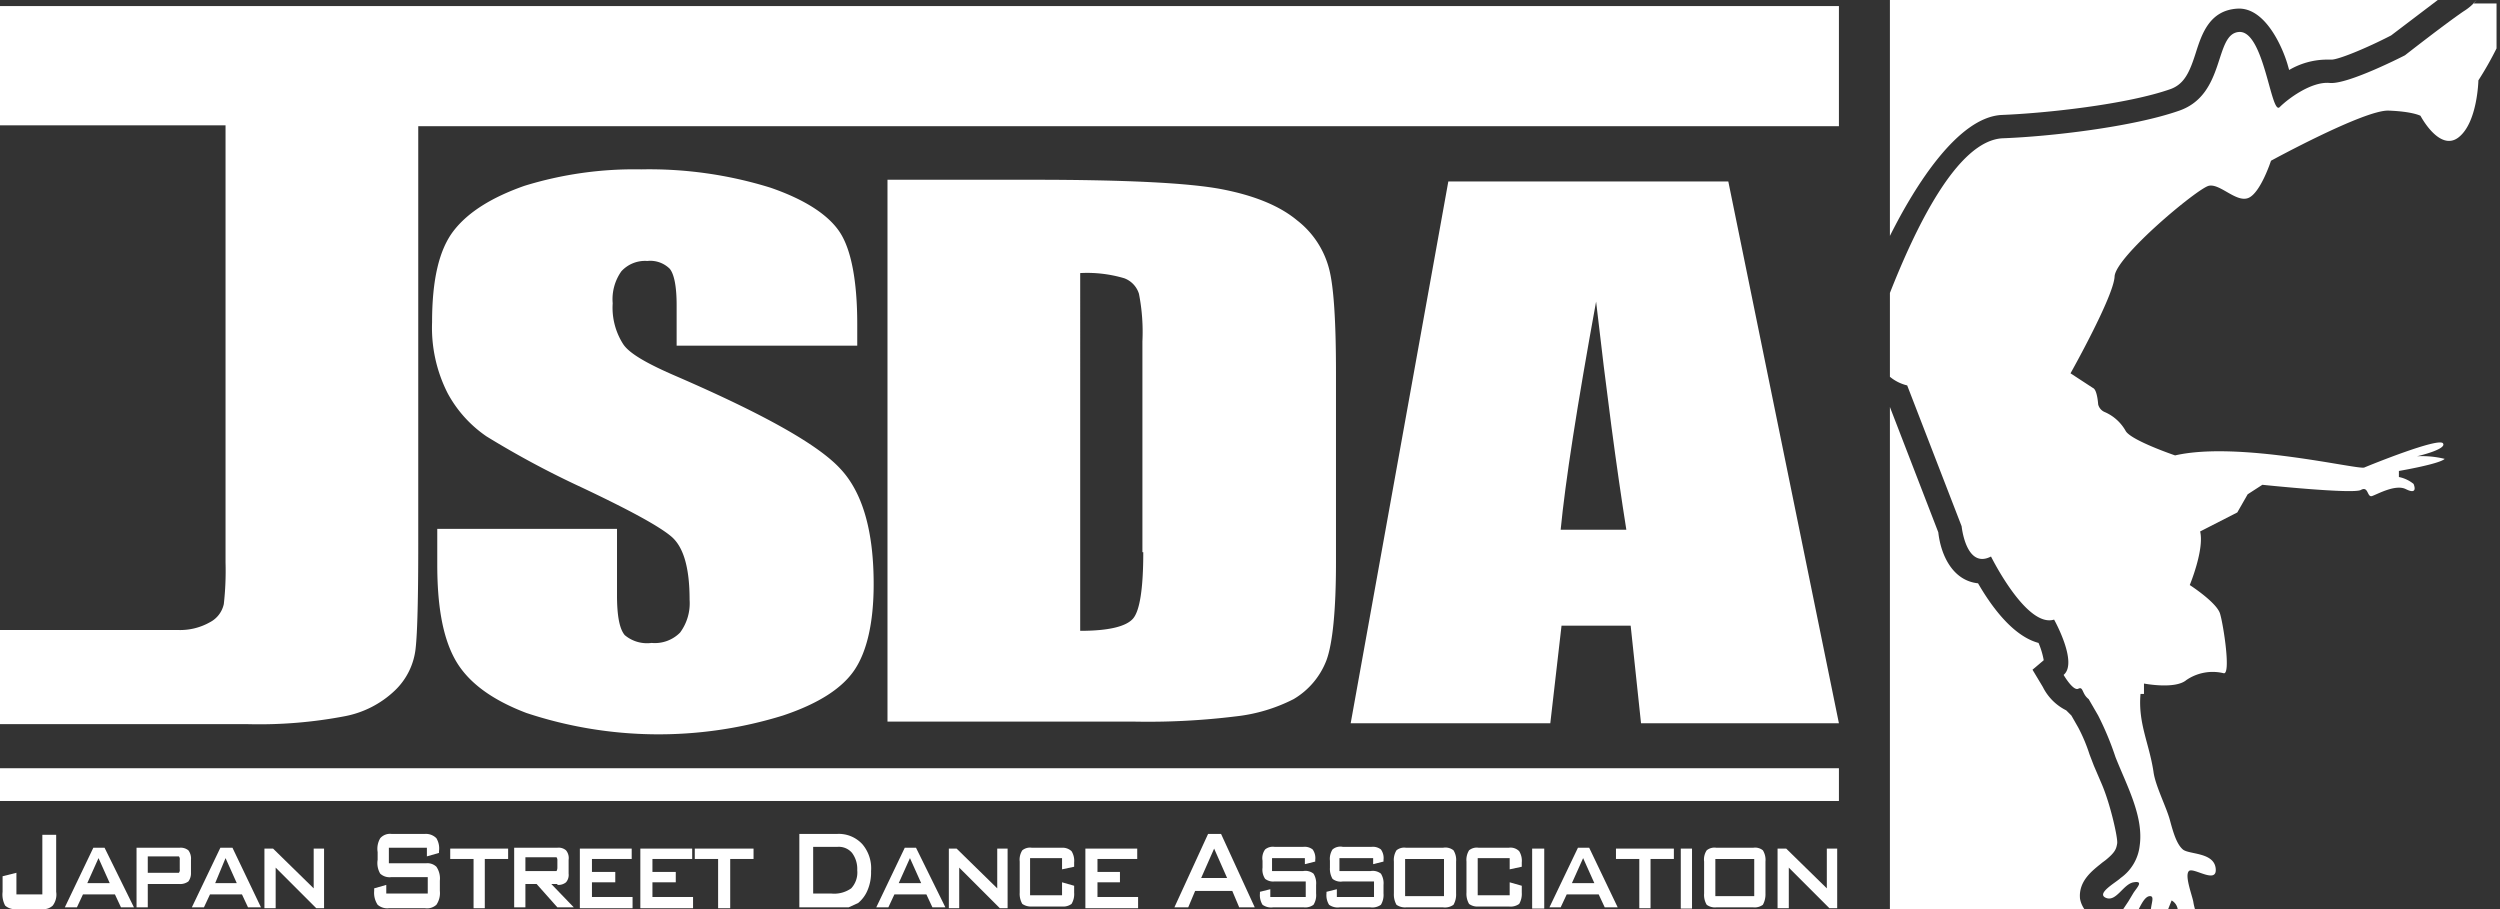
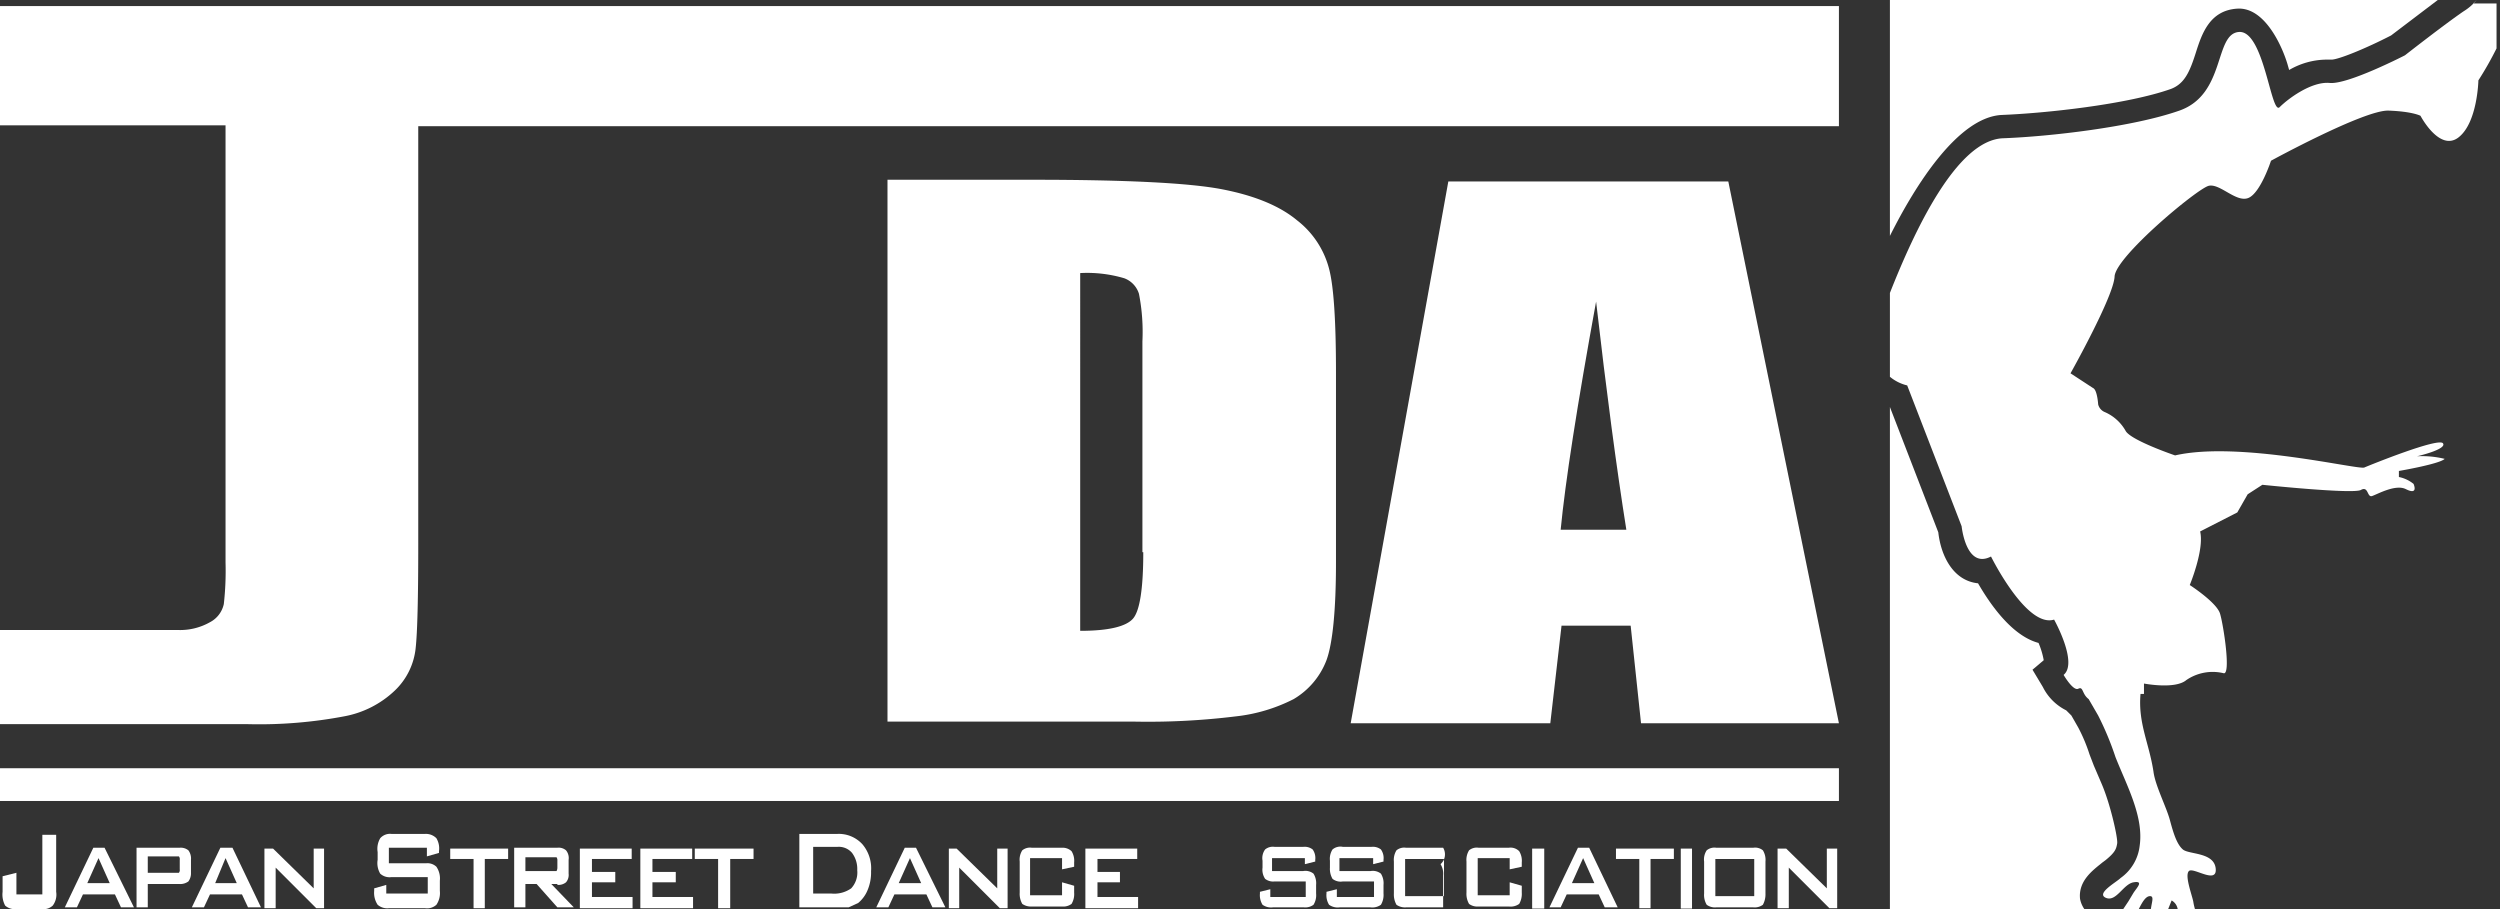
<svg xmlns="http://www.w3.org/2000/svg" viewBox="0 0 289.3 105.2">
  <rect x="0" y="0" width="289.3" height="105.2" fill="#333333" stroke="none" />
  <defs>
    <style>.a{fill:#fff;}</style>
  </defs>
  <title>jsda_logo</title>
  <path class="a" d="M1019.3,612.7h-3.1v-2.5l-1.6.4v1.8a2.7,2.7,0,0,0,.3,1.6,1.7,1.7,0,0,0,1.3.4h2.9a1.6,1.6,0,0,0,1.3-.4,2.1,2.1,0,0,0,.4-1.6v-6.6h-1.6v6.9Z" transform="translate(-1014.3 -509.2)" />
  <path class="a" d="M1025.1,607.3l-3.3,6.9h1.4l0.7-1.5h3.7l0.7,1.5h1.5l-3.4-6.9h-1.3Zm-0.7,4.1,1.3-2.9,1.3,2.9h-2.6Z" transform="translate(-1014.3 -509.2)" />
  <path class="a" d="M1035.1,607.3h-5v6.9h1.3v-2.7h3.7a1.6,1.6,0,0,0,1-.3,1.6,1.6,0,0,0,.3-1v-1.5a1.6,1.6,0,0,0-.3-1.1A1.4,1.4,0,0,0,1035.1,607.3Zm0,2.5a0.5,0.5,0,0,1-.1.4h-3.6v-1.9h3.6a0.5,0.5,0,0,1,.1.4v0.7Z" transform="translate(-1014.3 -509.2)" />
  <path class="a" d="M1039.8,607.3l-3.3,6.9h1.4l0.7-1.5h3.7l0.7,1.5h1.5l-3.3-6.9h-1.3Zm-0.6,4.1,1.2-2.9,1.3,2.9h-2.5Z" transform="translate(-1014.3 -509.2)" />
  <polygon class="a" points="36.3 102.8 31.6 98.2 30.6 98.2 30.6 105.1 31.9 105.1 31.9 100.4 36.6 105.1 37.5 105.1 37.5 98.2 36.3 98.2 36.3 102.8" />
  <path class="a" d="M1063.6,609.1h-4.3v-1.8h4.4v1l1.4-.4v-0.2a2.3,2.3,0,0,0-.3-1.5,1.7,1.7,0,0,0-1.3-.5h-3.9a1.5,1.5,0,0,0-1.3.5,2.4,2.4,0,0,0-.3,1.6v0.9a2.4,2.4,0,0,0,.3,1.6,1.6,1.6,0,0,0,1.3.4h4.2v1.9h-4.8v-1l-1.4.4v0.3a2.5,2.5,0,0,0,.4,1.6,1.7,1.7,0,0,0,1.3.4h4.2a1.6,1.6,0,0,0,1.3-.4,2.4,2.4,0,0,0,.4-1.6v-1.2a2.4,2.4,0,0,0-.4-1.6A1.5,1.5,0,0,0,1063.6,609.1Z" transform="translate(-1014.3 -509.2)" />
  <polygon class="a" points="52.1 99.4 54.8 99.4 54.8 105.1 56.1 105.1 56.1 99.4 58.8 99.4 58.8 98.2 52.1 98.2 52.1 99.4" />
  <path class="a" d="M1078.8,611.6a1.4,1.4,0,0,0,1-.3,1.3,1.3,0,0,0,.3-1v-1.6a1.4,1.4,0,0,0-.3-1.1,1.3,1.3,0,0,0-1-.3h-5v6.9h1.3v-2.7h1.3l2.4,2.7h1.9l-2.6-2.7h0.7Zm-3.7-1.2v-2h3.6a0.6,0.6,0,0,1,.1.4v0.8a0.8,0.8,0,0,1-.1.4h-3.6Z" transform="translate(-1014.3 -509.2)" />
  <polygon class="a" points="68.5 102.1 71.2 102.1 71.2 100.9 68.5 100.9 68.5 99.4 73.1 99.4 73.1 98.2 67.1 98.2 67.1 105.1 73.2 105.1 73.2 103.8 68.5 103.8 68.5 102.1" />
  <polygon class="a" points="75.5 102.1 78.2 102.1 78.2 100.9 75.5 100.9 75.5 99.4 80.1 99.4 80.1 98.2 74.1 98.2 74.1 105.1 80.2 105.1 80.2 103.8 75.5 103.8 75.5 102.1" />
  <polygon class="a" points="80.4 99.4 83.1 99.4 83.1 105.1 84.5 105.1 84.5 99.4 87.2 99.4 87.2 98.2 80.4 98.2 80.4 99.4" />
  <path class="a" d="M1111.2,605.7h-4.4v8.5h5.7l1.1-.5a3.8,3.8,0,0,0,1.1-1.5,5.3,5.3,0,0,0,.4-2.2,4.3,4.3,0,0,0-1-3.1A3.7,3.7,0,0,0,1111.2,605.7Zm1.6,6.3a3.4,3.4,0,0,1-2.3.6h-2.1v-5.4h2.8a2,2,0,0,1,1.7.7,3.1,3.1,0,0,1,.6,2A2.7,2.7,0,0,1,1112.8,612Z" transform="translate(-1014.3 -509.2)" />
  <path class="a" d="M1119,607.3l-3.3,6.9h1.4l0.7-1.5h3.7l0.7,1.5h1.5l-3.4-6.9H1119Zm-0.7,4.1,1.3-2.9,1.3,2.9h-2.5Z" transform="translate(-1014.3 -509.2)" />
  <polygon class="a" points="115.4 102.8 110.7 98.2 109.8 98.2 109.8 105.1 111 105.1 111 100.4 115.7 105.1 116.6 105.1 116.6 98.2 115.4 98.2 115.4 102.8" />
  <path class="a" d="M1137.2,607.3h-3.5a1.4,1.4,0,0,0-1.1.3,2,2,0,0,0-.3,1.3v3.6a2.3,2.3,0,0,0,.3,1.3,1.7,1.7,0,0,0,1.1.3h3.5a1.6,1.6,0,0,0,1.1-.3,2.2,2.2,0,0,0,.3-1.3v-0.8l-1.4-.4v1.5h-3.7v-4.3h3.7v1.3l1.4-.3V609a2.1,2.1,0,0,0-.3-1.3A1.5,1.5,0,0,0,1137.2,607.3Z" transform="translate(-1014.3 -509.2)" />
  <polygon class="a" points="127 102.1 129.6 102.1 129.6 100.9 127 100.9 127 99.4 131.6 99.4 131.6 98.2 125.6 98.2 125.6 105.1 131.7 105.1 131.7 103.8 127 103.8 127 102.1" />
-   <path class="a" d="M1154.1,605.7l-3.9,8.5h1.6l0.8-1.9h4.3l0.8,1.9h1.8l-3.9-8.5h-1.5Zm-0.8,5.1,1.5-3.4,1.5,3.4h-3Z" transform="translate(-1014.3 -509.2)" />
  <path class="a" d="M1165.1,610h-3.6v-1.5h3.8v0.7l1.2-.3v-0.2a1.7,1.7,0,0,0-.3-1.2,1.5,1.5,0,0,0-1.1-.3h-3.3a1.4,1.4,0,0,0-1.1.3,1.7,1.7,0,0,0-.3,1.3v0.8a1.9,1.9,0,0,0,.3,1.3,1.5,1.5,0,0,0,1.1.3h3.6V613h-4.1v-0.9l-1.2.3v0.2a2.1,2.1,0,0,0,.3,1.3,1.7,1.7,0,0,0,1.2.3h3.6a1.6,1.6,0,0,0,1.1-.3,2.1,2.1,0,0,0,.3-1.3v-1a2.1,2.1,0,0,0-.3-1.3A1.5,1.5,0,0,0,1165.1,610Z" transform="translate(-1014.3 -509.2)" />
  <path class="a" d="M1172.9,610h-3.6v-1.5h3.9v0.7l1.2-.3v-0.2a1.7,1.7,0,0,0-.3-1.2,1.5,1.5,0,0,0-1.1-.3h-3.3a1.4,1.4,0,0,0-1.2.3,2,2,0,0,0-.3,1.3v0.8a2.3,2.3,0,0,0,.3,1.3,1.5,1.5,0,0,0,1.2.3h3.6V613H1169v-0.9l-1.2.3v0.2a2.1,2.1,0,0,0,.3,1.3,1.7,1.7,0,0,0,1.2.3h3.6a1.7,1.7,0,0,0,1.2-.3,2.2,2.2,0,0,0,.3-1.3v-1a2.1,2.1,0,0,0-.3-1.3A1.5,1.5,0,0,0,1172.9,610Z" transform="translate(-1014.3 -509.2)" />
-   <path class="a" d="M1181.3,607.3H1177a1.4,1.4,0,0,0-1.1.3,2.1,2.1,0,0,0-.3,1.3v3.7a2.4,2.4,0,0,0,.3,1.3,1.7,1.7,0,0,0,1.1.3h4.3a1.7,1.7,0,0,0,1.2-.3,2.4,2.4,0,0,0,.3-1.3v-3.7a2.1,2.1,0,0,0-.3-1.3A1.5,1.5,0,0,0,1181.3,607.3Zm0.1,5.6h-4.5v-4.3h4.5v4.3Z" transform="translate(-1014.3 -509.2)" />
+   <path class="a" d="M1181.3,607.3H1177a1.4,1.4,0,0,0-1.1.3,2.1,2.1,0,0,0-.3,1.3v3.7a2.4,2.4,0,0,0,.3,1.3,1.7,1.7,0,0,0,1.1.3h4.3v-3.7a2.1,2.1,0,0,0-.3-1.3A1.5,1.5,0,0,0,1181.3,607.3Zm0.1,5.6h-4.5v-4.3h4.5v4.3Z" transform="translate(-1014.3 -509.2)" />
  <path class="a" d="M1188.9,607.3h-3.5a1.4,1.4,0,0,0-1.1.3,2.1,2.1,0,0,0-.3,1.3v3.6a2.3,2.3,0,0,0,.3,1.3,1.6,1.6,0,0,0,1.1.3h3.5a1.7,1.7,0,0,0,1.2-.3,2.3,2.3,0,0,0,.3-1.3v-0.8l-1.4-.4v1.5h-3.7v-4.3h3.7v1.3l1.4-.3V609a2.1,2.1,0,0,0-.3-1.3A1.4,1.4,0,0,0,1188.9,607.3Z" transform="translate(-1014.3 -509.2)" />
  <rect class="a" x="177.3" y="98.2" width="1.4" height="6.94" />
  <path class="a" d="M1196.9,607.3l-3.3,6.9h1.3l0.7-1.5h3.7l0.7,1.5h1.5l-3.3-6.9h-1.3Zm-0.7,4.1,1.3-2.9,1.3,2.9h-2.6Z" transform="translate(-1014.3 -509.2)" />
  <polygon class="a" points="187 99.4 189.7 99.4 189.7 105.1 191 105.1 191 99.4 193.7 99.4 193.7 98.2 187 98.2 187 99.4" />
  <rect class="a" x="194.5" y="98.2" width="1.3" height="6.94" />
  <path class="a" d="M1217.2,607.3h-4.3a1.4,1.4,0,0,0-1.1.3,1.9,1.9,0,0,0-.3,1.3v3.7a2.2,2.2,0,0,0,.3,1.3,1.6,1.6,0,0,0,1.1.3h4.3a1.6,1.6,0,0,0,1.1-.3,2.5,2.5,0,0,0,.3-1.3v-3.7a2.1,2.1,0,0,0-.3-1.3A1.4,1.4,0,0,0,1217.2,607.3Zm0.1,5.6h-4.5v-4.3h4.5v4.3Z" transform="translate(-1014.3 -509.2)" />
  <polygon class="a" points="211.4 102.8 206.7 98.2 205.7 98.2 205.7 105.1 207 105.1 207 100.4 211.7 105.1 212.6 105.1 212.6 98.2 211.4 98.2 211.4 102.8" />
  <rect class="a" y="88.9" width="212.8" height="3.79" />
-   <path class="a" d="M1113.5,549.2v-2.5c0-5-.7-8.6-2-10.6s-4-3.8-8.1-5.2a47.3,47.3,0,0,0-14.9-2.1,43.1,43.1,0,0,0-13.5,1.9c-3.7,1.3-6.5,3-8.2,5.2s-2.5,5.7-2.5,10.6a16.7,16.7,0,0,0,1.8,8.2,14.2,14.2,0,0,0,4.5,5,106.1,106.1,0,0,0,11,5.9c5.5,2.6,9,4.5,10.4,5.7s2.1,3.6,2.1,7.3a5.7,5.7,0,0,1-1.1,3.8,4.1,4.1,0,0,1-3.3,1.2,4,4,0,0,1-3.1-.9c-0.6-.7-0.9-2.2-0.9-4.6v-7.7h-20.8v4.1c0,4.7.6,8.3,2,10.9s4.1,4.7,8.3,6.3a48.6,48.6,0,0,0,29.7.3c4.2-1.4,6.9-3.2,8.3-5.3s2.2-5.4,2.2-9.9q0-9.3-3.9-13.4c-2.6-2.8-8.9-6.3-18.8-10.6-3.5-1.5-5.6-2.7-6.3-3.8a7.8,7.8,0,0,1-1.2-4.7,5.6,5.6,0,0,1,1-3.7,3.7,3.7,0,0,1,3-1.2,3.2,3.2,0,0,1,2.6.9c0.5,0.6.8,2,.8,4.2v4.7h20.8Z" transform="translate(-1014.3 -509.2)" />
  <path class="a" d="M1164,590.1a8.9,8.9,0,0,0,3.8-4.5c0.7-1.9,1.1-5.7,1.1-11.3v-22q0-9-.8-12a10.4,10.4,0,0,0-3.7-5.6q-3-2.5-8.7-3.6t-22-1.1H1117v62.7h28.3a83,83,0,0,0,12-.6A19.3,19.3,0,0,0,1164,590.1Zm-17.4-17c0,4.2-.4,6.8-1.2,7.7s-2.8,1.4-6.1,1.4V540.8a15.1,15.1,0,0,1,5.1.6,2.8,2.8,0,0,1,1.7,1.8,22.9,22.9,0,0,1,.4,5.5v24.4Z" transform="translate(-1014.3 -509.2)" />
  <path class="a" d="M1203,581.6l1.2,11.3h22.9l-12.8-62.7h-32.4l-11.3,62.7h23.1l1.3-11.3h8.1Zm-4-37.5q1.8,15.7,3.5,26.4h-7.6Q1195.7,562.2,1199,544.1Z" transform="translate(-1014.3 -509.2)" />
  <path class="a" d="M1014.3,509.9v13.8h26.1v50.6a34.3,34.3,0,0,1-.2,4.8,3.1,3.1,0,0,1-1.6,2.1,7,7,0,0,1-3.8.9h-20.5v10.9H1043a52.8,52.8,0,0,0,11.1-.9,11.5,11.5,0,0,0,5.9-3,7.9,7.9,0,0,0,2.4-4.9c0.2-1.8.3-5.8,0.3-12.1V523.8h164.4V509.9H1014.3Z" transform="translate(-1014.3 -509.2)" />
  <path class="a" d="M1246,522.5c5-.2,14.4-1.2,19.5-3,1.6-.6,2.2-2,2.9-4.2s1.6-4.9,4.8-5.1,5.2,4.4,5.8,6.4l0.2,0.7a8.7,8.7,0,0,1,4.2-1.2h0.7c0.8,0,4-1.3,6.9-2.8l5.4-4.1H1233v27.3C1235.9,530.7,1240.9,522.7,1246,522.5Z" transform="translate(-1014.3 -509.2)" />
  <path class="a" d="M1257.6,609l0.4-.3c1.1-.9,1.2-1.3,1.3-1.9s-0.8-4.6-1.8-6.9l-0.9-2.1-0.5-1.3a19.1,19.1,0,0,0-1.3-3.1L1254,592l-0.6-.6a6,6,0,0,1-2.7-2.7l-1.2-2,1.3-1.1a9.3,9.3,0,0,0-.6-2c-3-.8-5.5-4.3-7-6.9-2.9-.3-4.3-3.2-4.6-5.9l-5.6-14.5v58.1h22.5a3.1,3.1,0,0,1-.5-1.2C1254.8,611.1,1256.5,609.9,1257.6,609Z" transform="translate(-1014.3 -509.2)" />
  <path class="a" d="M1300.9,509.2a6.1,6.1,0,0,1-1.5,1.3c-2.2,1.5-6.8,5.1-6.8,5.1s-6.6,3.4-8.7,3.2-4.8,1.8-5.8,2.8-1.8-8.9-4.7-8.7-1.5,7.2-6.9,9.1-15,3-20.4,3.2-10.3,10.8-13.1,17.9v9.7a4.9,4.9,0,0,0,2,1l6.3,16.3s0.5,5,3.4,3.5c0,0,4.1,8.3,7.3,7.3,0,0,2.8,5,1.1,6.4,0,0,1.1,1.9,1.7,1.6s0.4,0.6,1.2,1.2h0l1.1,1.9a34.6,34.6,0,0,1,2,4.8c1.3,3.3,3.3,6.9,2.8,10.3a5.3,5.3,0,0,1-2.2,3.7c-0.5.5-2.9,1.8-1.7,2.3s2-1.6,3.2-1.8,0.4,0.6,0,1.2l-0.6,1-0.6.9h1.8c0.4-.8.8-1.5,1.3-1.5s0.2,0.7.1,1.5h2l0.4-1a1.4,1.4,0,0,1,.7,1h2a6.9,6.9,0,0,1-.2-0.9c-0.2-.9-1-3-0.5-3.5s3.3,1.6,3.1-.3-3.1-1.6-3.8-2.2-1.1-1.9-1.5-3.4-1.7-4-1.9-5.6c-0.5-3.3-1.8-5.6-1.5-9h0.4v-1.2s3.6,0.7,4.9-.4a5.4,5.4,0,0,1,4.3-.8c0.9,0.3,0-5.6-.4-6.9s-3.5-3.3-3.5-3.3,1.7-4.1,1.2-6.2l4.3-2.2,1.2-2.1,1.7-1.1s10.5,1.1,11.4.6,0.7,0.9,1.3.7,2.7-1.4,3.9-.8,1.1-.1.9-0.6a3.9,3.9,0,0,0-1.7-.8v-0.7s4.7-.8,5.3-1.4a11,11,0,0,0-3.2-.3s3.5-.8,3-1.5-8.4,2.5-9.1,2.8-14.5-3.1-21.9-1.4c0,0-5-1.7-5.7-2.8a5.1,5.1,0,0,0-2.4-2.2,1.3,1.3,0,0,1-.8-0.9s-0.1-1.7-.6-1.9l-2.6-1.7s5-8.9,5.1-11.2,9.6-10.2,10.9-10.5,3.2,2,4.6,1.4,2.6-4.3,2.6-4.3,10.8-5.9,13.6-5.8,3.7,0.6,3.7.6,2.2,4.2,4.4,2.5,2.3-6.6,2.3-6.6a38.7,38.7,0,0,0,2.1-3.7v-5.2h-2.7Z" transform="translate(-1014.3 -509.2)" />
</svg>